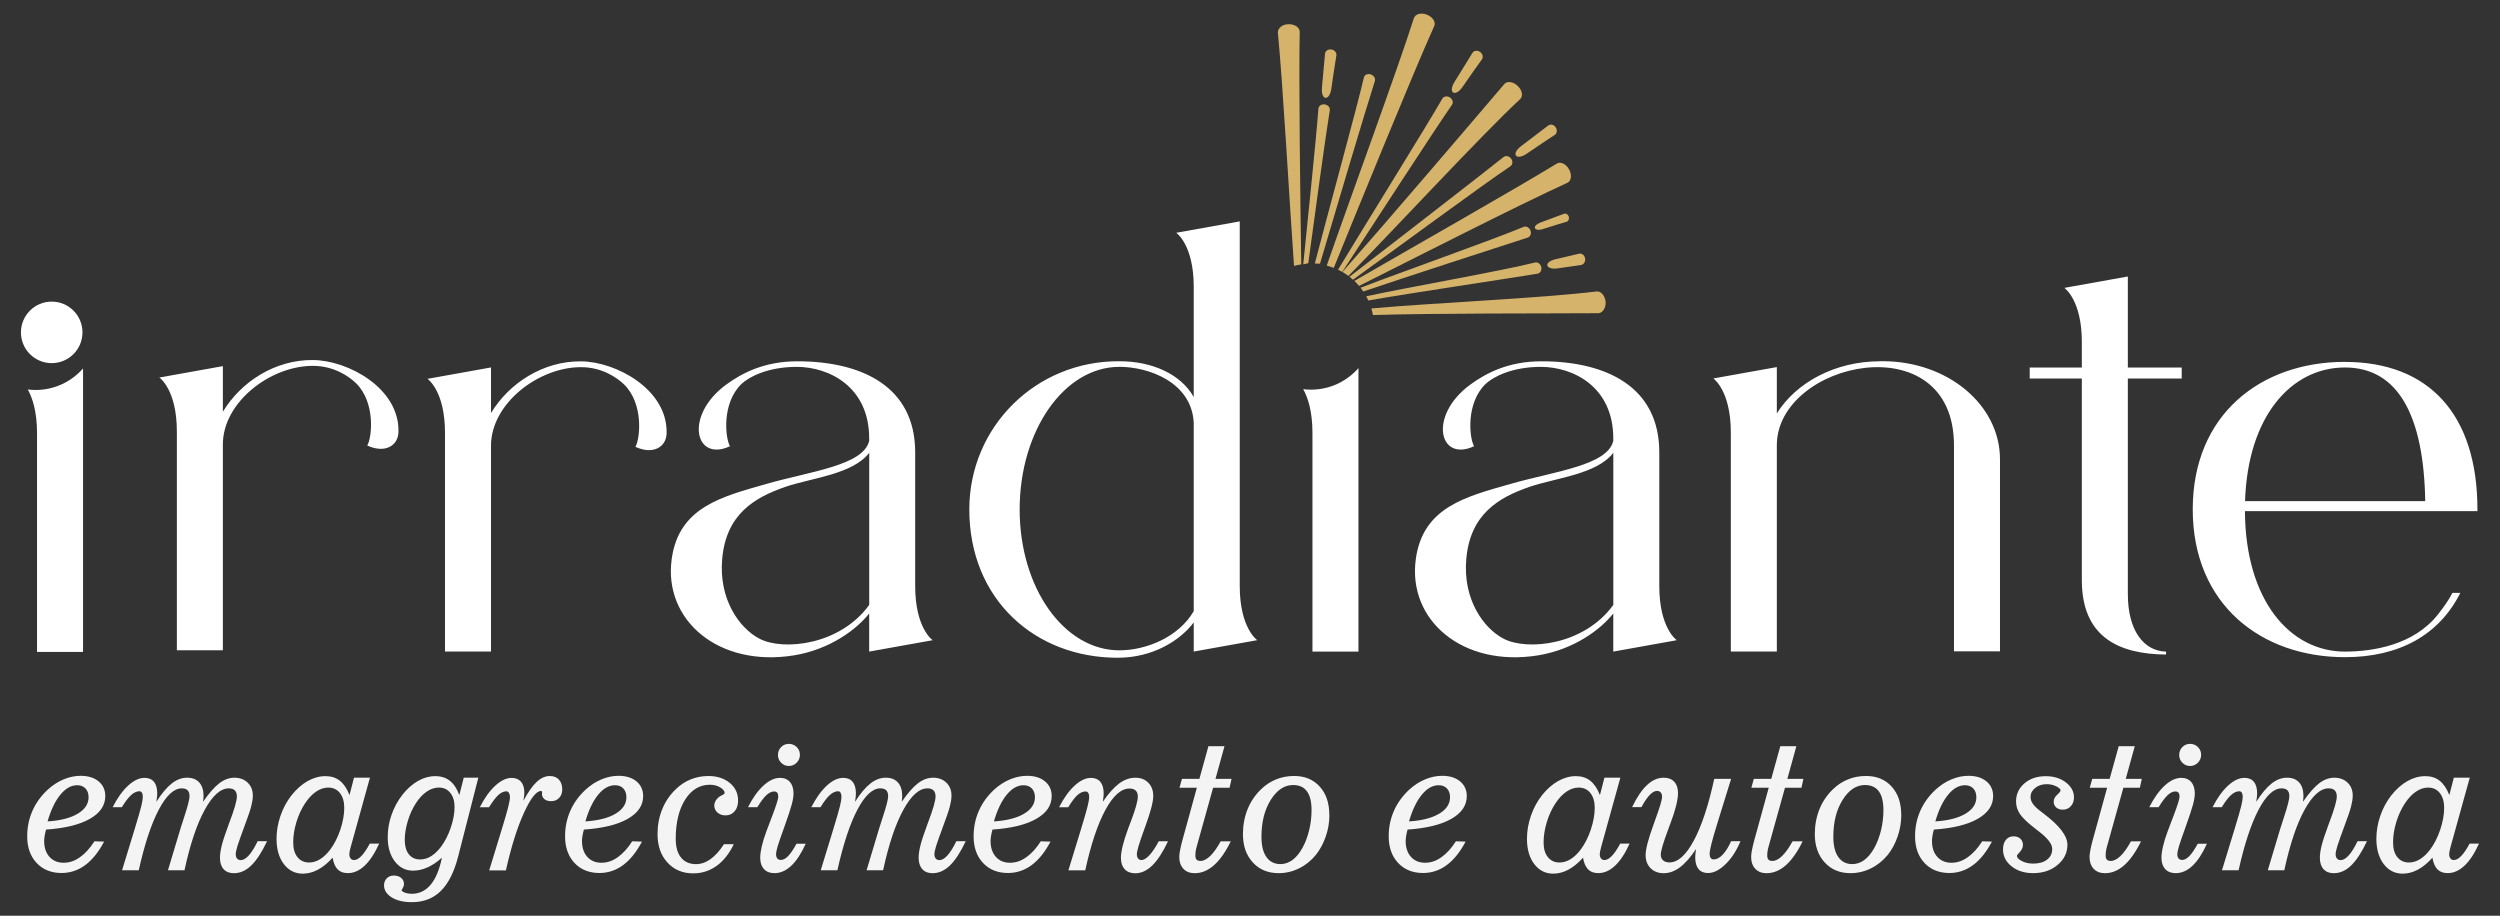
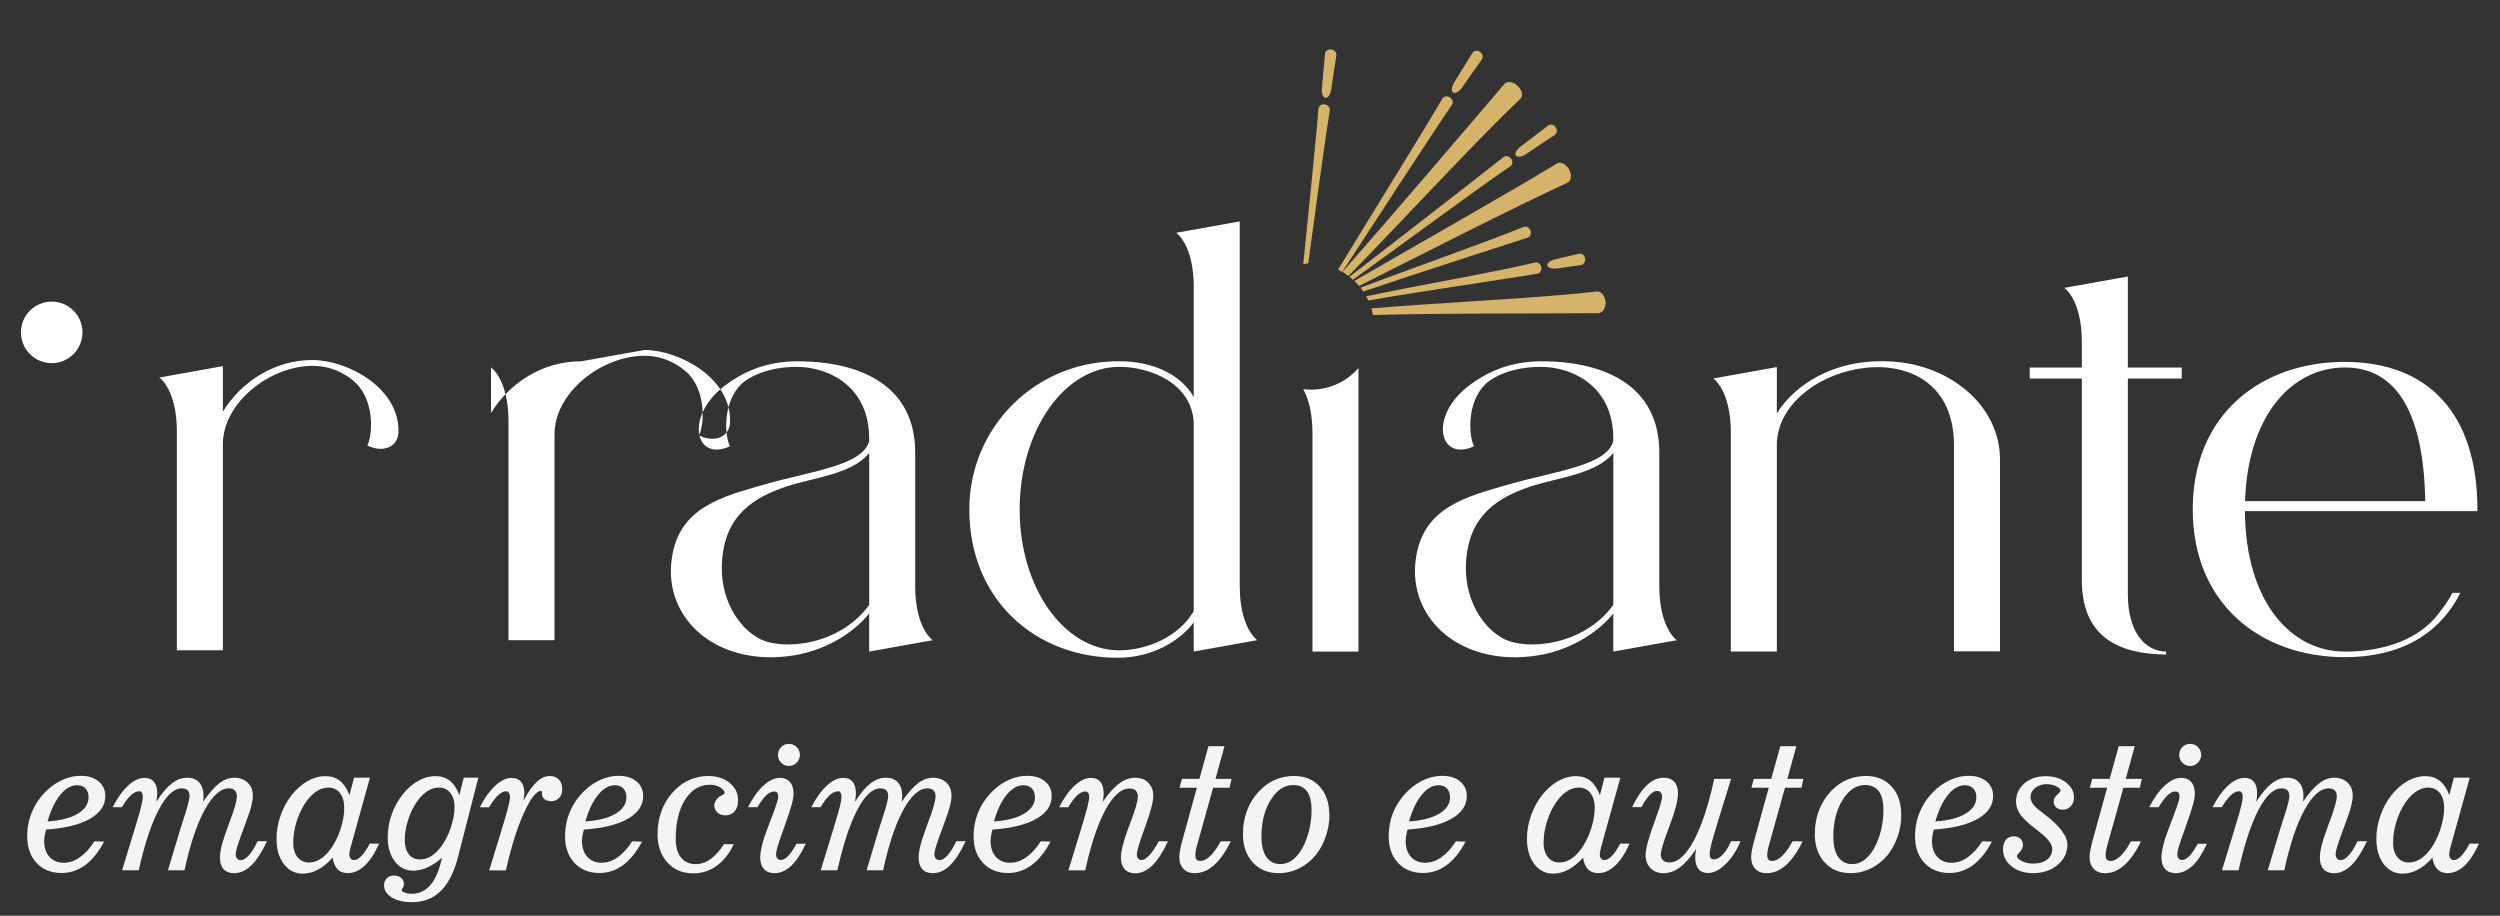
<svg xmlns="http://www.w3.org/2000/svg" id="Camada_1" viewBox="0 0 610.23 223.52">
  <rect x="0" y="0" width="610.23" height="223.52" fill="#333333" stroke="none" />
-   <path d="M177.27,93.87c-10.37,7.61-7.64,19.04.91,15.05-1.16-2-2.05-10.45,2.78-15.17,1.9-1.82,6.58-4.2,13.5-4.2,7.92,0,17.7,4.86,17.7,17.45v.61c-1.39,5.99-14.29,7.43-25.01,10.49-10.85,3.11-21.44,5.61-23.19,18.34-2.07,14.92,11.43,26.53,29.89,23.52,8.93-1.47,15.4-6.5,18.31-10.22v9.31l15.5-2.78s-4.27-2.88-4.27-13.23v-32.62c0-16.03-12.95-22.23-28.78-22.23-8.07,0-13.55,2.91-17.35,5.69M212.17,110.53v37.12c-7.11,9.86-21.04,11.28-26.81,8.24-4.88-2.55-9.96-9.61-9.08-19.47.96-10.87,7.81-14.97,15.48-17.6,6.47-2.2,16.31-3.01,20.41-8.29ZM273.22,89.54c7.26,0,17.68,3.82,18.16,13.66v45.98c-3.72,6.4-11.68,9.56-18.16,9.56-13.45,0-24.33-15.17-24.33-34.39s10.87-34.8,24.33-34.8ZM273.32,88.18c-20.43-.2-36.72,16.01-36.72,36.16,0,22.08,16.16,36.21,36.19,36.21,8.65,0,15.25-4.2,18.59-8.62v7.11l15.5-2.78s-4.27-2.91-4.27-13.23V54.04l-15.5,2.78s4.27,2.88,4.27,13.18v26.91c-3.16-5.61-10.19-8.73-18.06-8.73ZM318.1,94.99c1.11,1.98,2.26,5.33,2.26,10.67v53.39h11.23v-69.2c-2.82,3.22-6.96,5.26-11.58,5.26-.64,0-1.28-.04-1.9-.12ZM358.9,93.87c-10.37,7.61-7.64,19.04.91,15.05-1.16-2-2.05-10.45,2.78-15.17,1.9-1.82,6.58-4.2,13.5-4.2,7.92,0,17.7,4.86,17.7,17.45v.61c-1.39,5.99-14.29,7.43-25.01,10.49-10.85,3.11-21.44,5.61-23.19,18.34-2.07,14.92,11.43,26.53,29.89,23.52,8.93-1.47,15.4-6.5,18.31-10.22v9.31l15.5-2.78s-4.27-2.88-4.27-13.23v-32.62c0-16.03-12.95-22.23-28.78-22.23-8.07,0-13.55,2.91-17.35,5.69ZM393.8,110.53v37.12c-7.11,9.86-21.04,11.28-26.81,8.24-4.88-2.55-9.96-9.61-9.08-19.47.96-10.87,7.81-14.97,15.48-17.6,6.47-2.2,16.31-3.01,20.41-8.29ZM458.97,88.18c-11,0-20.48,5.13-25.26,12.72v-11.3l-15.5,2.78s4.27,2.88,4.27,13.2v53.46h11.23v-50.35c0-20.51,43.24-29.92,43.24.02v50.27h11.23v-46.89c0-13.25-12.75-23.92-28.6-23.92h-.61ZM519.39,67.49l-15.5,2.78s4.27,2.88,4.27,13.2v6.25h-12.72v2.68h12.72v49.21c0,13.68,8.72,18.06,20.56,18.16v-.71c-5.44-.15-9.33-5.13-9.33-14.04v-52.63h13.15v-2.68h-13.15v-22.23ZM572.38,89.7c13.05,0,19.25,11.86,19.6,32.62h-43.98c.66-20.74,11.3-32.62,24.38-32.62ZM572.38,88.33c-20.51,0-37.15,12.82-37.15,35.99s16.64,36.09,37.15,36.09c13.35,0,23.04-5.49,28.17-15.7h-1.92c-.78,1.52-1.94,3.23-3.52,5.24-5.93,7.55-16.01,9.1-22.74,9.1-13.4,0-24.28-12.49-24.4-34.29,22.25-.02,37.55,0,56.75,0v-.43c0-23.17-11.84-35.99-32.35-35.99ZM141.83,88.2c-9.36-.08-17.6,5.39-21.98,12.62v-11.13l-15.5,2.78s4.27,2.88,4.27,13.18v53.39h11.23v-50.25c0-10.29,11.58-19.17,21.95-19.17,5.23,0,8.88,2.63,10.52,4.2,4.83,4.73,3.94,13.25,2.78,15.25,4.27,1.97,7.49.1,7.61-3.24.35-10.72-12.32-17.58-20.89-17.63Z" fill="#fff" fill-rule="evenodd" />
-   <path d="M6.78,95.07c1.11,1.98,2.26,5.33,2.26,10.67v53.39h11.23v-69.2c-2.82,3.22-6.96,5.26-11.58,5.26-.64,0-1.28-.04-1.9-.12" fill="#fff" fill-rule="evenodd" />
+   <path d="M177.27,93.87c-10.37,7.61-7.64,19.04.91,15.05-1.16-2-2.05-10.45,2.78-15.17,1.9-1.82,6.58-4.2,13.5-4.2,7.92,0,17.7,4.86,17.7,17.45v.61c-1.39,5.99-14.29,7.43-25.01,10.49-10.85,3.11-21.44,5.61-23.19,18.34-2.07,14.92,11.43,26.53,29.89,23.52,8.93-1.47,15.4-6.5,18.31-10.22v9.31l15.5-2.78s-4.27-2.88-4.27-13.23v-32.62c0-16.03-12.95-22.23-28.78-22.23-8.07,0-13.55,2.91-17.35,5.69M212.17,110.53v37.12c-7.11,9.86-21.04,11.28-26.81,8.24-4.88-2.55-9.96-9.61-9.08-19.47.96-10.87,7.81-14.97,15.48-17.6,6.47-2.2,16.31-3.01,20.41-8.29ZM273.22,89.54c7.26,0,17.68,3.82,18.16,13.66v45.98c-3.72,6.4-11.68,9.56-18.16,9.56-13.45,0-24.33-15.17-24.33-34.39s10.87-34.8,24.33-34.8ZM273.32,88.18c-20.43-.2-36.72,16.01-36.72,36.16,0,22.08,16.16,36.21,36.19,36.21,8.65,0,15.25-4.2,18.59-8.62v7.11l15.5-2.78s-4.27-2.91-4.27-13.23V54.04l-15.5,2.78s4.27,2.88,4.27,13.18v26.91c-3.16-5.61-10.19-8.73-18.06-8.73ZM318.1,94.99c1.11,1.98,2.26,5.33,2.26,10.67v53.39h11.23v-69.2c-2.82,3.22-6.96,5.26-11.58,5.26-.64,0-1.28-.04-1.9-.12ZM358.9,93.87c-10.37,7.61-7.64,19.04.91,15.05-1.16-2-2.05-10.45,2.78-15.17,1.9-1.82,6.58-4.2,13.5-4.2,7.92,0,17.7,4.86,17.7,17.45v.61c-1.39,5.99-14.29,7.43-25.01,10.49-10.85,3.11-21.44,5.61-23.19,18.34-2.07,14.92,11.43,26.53,29.89,23.52,8.93-1.47,15.4-6.5,18.31-10.22v9.31l15.5-2.78s-4.27-2.88-4.27-13.23v-32.62c0-16.03-12.95-22.23-28.78-22.23-8.07,0-13.55,2.91-17.35,5.69ZM393.8,110.53v37.12c-7.11,9.86-21.04,11.28-26.81,8.24-4.88-2.55-9.96-9.61-9.08-19.47.96-10.87,7.81-14.97,15.48-17.6,6.47-2.2,16.31-3.01,20.41-8.29ZM458.97,88.18c-11,0-20.48,5.13-25.26,12.72v-11.3l-15.5,2.78s4.27,2.88,4.27,13.2v53.46h11.23v-50.35c0-20.51,43.24-29.92,43.24.02v50.27h11.23v-46.89c0-13.25-12.75-23.92-28.6-23.92h-.61ZM519.39,67.49l-15.5,2.78s4.27,2.88,4.27,13.2v6.25h-12.72v2.68h12.72v49.21c0,13.68,8.72,18.06,20.56,18.16v-.71c-5.44-.15-9.33-5.13-9.33-14.04v-52.63h13.15v-2.68h-13.15v-22.23ZM572.38,89.7c13.05,0,19.25,11.86,19.6,32.62h-43.98c.66-20.74,11.3-32.62,24.38-32.62ZM572.38,88.33c-20.51,0-37.15,12.82-37.15,35.99s16.64,36.09,37.15,36.09c13.35,0,23.04-5.49,28.17-15.7h-1.92c-.78,1.52-1.94,3.23-3.52,5.24-5.93,7.55-16.01,9.1-22.74,9.1-13.4,0-24.28-12.49-24.4-34.29,22.25-.02,37.55,0,56.75,0v-.43c0-23.17-11.84-35.99-32.35-35.99ZM141.83,88.2c-9.36-.08-17.6,5.39-21.98,12.62v-11.13s4.27,2.88,4.27,13.18v53.39h11.23v-50.25c0-10.29,11.58-19.17,21.95-19.17,5.23,0,8.88,2.63,10.52,4.2,4.83,4.73,3.94,13.25,2.78,15.25,4.27,1.97,7.49.1,7.61-3.24.35-10.72-12.32-17.58-20.89-17.63Z" fill="#fff" fill-rule="evenodd" />
  <path d="M76.38,87.88c-9.36-.08-17.6,5.39-21.98,12.62v-11.13l-15.5,2.78s4.27,2.88,4.27,13.18v53.39h11.23v-50.25c0-10.29,11.58-19.17,21.95-19.17,5.23,0,8.88,2.63,10.52,4.2,4.83,4.73,3.94,13.25,2.78,15.25,4.27,1.97,7.48.1,7.61-3.24.35-10.72-12.32-17.58-20.89-17.63" fill="#fff" fill-rule="evenodd" />
  <path d="M327.68,66.39c10.44-11.83,31.2-36.1,39.5-45.86.68-.81,2.16-.63,3.28.44,1.12,1.06,1.37,2.53.58,3.24-9.34,8.65-30.78,31.88-41.9,43.14-.47-.35-.96-.67-1.46-.96" fill="#d6b36a" />
  <path d="M329.4,67.55c9.22-7.14,31.12-24.04,37.59-29.21.54-.43,1.38-.27,1.86.38.48.64.39,1.49-.19,1.87-6.84,4.57-28.84,20.83-38.41,27.68-.28-.25-.56-.49-.86-.71" fill="#d6b36a" />
  <path d="M330.59,68.57c13.18-7.64,38.07-21.73,49.42-28.64.9-.56,2.26.08,3,1.44.74,1.36.53,2.82-.44,3.26-11.99,5.46-37.15,18.29-50.83,25.16-.36-.43-.75-.83-1.15-1.22" fill="#d6b36a" />
  <path d="M333.49,72.32c11.04-2.37,33.18-6.21,41.18-8.24.67-.17,1.37.32,1.54,1.11.18.78-.25,1.51-.94,1.62-8.08,1.33-30.07,4.58-41.27,6.53-.16-.35-.33-.69-.51-1.02" fill="#d6b36a" />
  <path d="M332.11,70.23c10.48-4.03,32.1-11.64,39.77-14.84.64-.27,1.4.11,1.69.87.29.75-.03,1.53-.69,1.74-7.85,2.53-29.39,9.51-40.1,13.15-.21-.31-.43-.62-.67-.91" fill="#d6b36a" />
-   <path d="M315.86,64.91c-1.13-15.81-2.71-44.44-3.94-56.89-.11-1.04,1.03-2.11,2.58-2.11,1.55-.04,2.77.82,2.75,1.88-.25,12.43.14,40.83.38,56.74-.6.09-1.19.22-1.76.38" fill="#d6b36a" />
  <path d="M318.11,64.53c1.15-11.67,3.14-30.34,3.7-37.96.05-.71.74-1.21,1.54-1.09.8.11,1.35.77,1.24,1.45-1.2,7.45-3.67,25.68-5.25,37.32-.42.08-.83.17-1.23.27" fill="#d6b36a" />
  <path d="M322.67,21.43c.28-3.38.59-6.2.75-8.26.05-.71.74-1.21,1.54-1.09.8.11,1.35.77,1.24,1.45-.33,2.03-.78,4.89-1.23,8.11-.42,3.04-2.56,3.03-2.29-.22" fill="#d6b36a" />
  <path d="M355.03,20.01c1.77-2.9,3.29-5.29,4.36-7.06.36-.61,1.2-.75,1.86-.29.66.45.87,1.29.46,1.85-1.2,1.66-2.88,4.03-4.72,6.71-1.74,2.53-3.64,1.56-1.96-1.22" fill="#d6b36a" />
-   <path d="M320.93,64.34c3.21-12.38,10.32-38.19,11.97-45.38.15-.69.91-1.06,1.68-.8.77.25,1.22.99,1.01,1.64-2.24,6.94-9.74,32.22-13.39,44.56-.31-.02-.63-.03-.95-.03h-.32Z" fill="#d6b36a" />
-   <path d="M323.85,64.83c5.45-15.7,17.53-48.54,21.25-60.36.16-.5.6-.88,1.18-1.06.57-.16,1.29-.11,2.01.17,1.44.56,2.23,1.83,1.79,2.79-5.08,11.27-18.25,43.64-24.52,59.02-.56-.22-1.13-.4-1.72-.55" fill="#d6b36a" />
  <path d="M326.6,65.83c6.39-10.57,21.55-34.94,25.45-41.73.34-.6,1.17-.75,1.85-.32.68.43.9,1.26.5,1.82-4.44,6.41-20.01,30.42-26.77,40.77-.34-.19-.68-.37-1.03-.54" fill="#d6b36a" />
  <path d="M334.74,75.29c15.12-1.37,41.78-2.5,54.95-4.15,1.05-.14,2.06.99,2.23,2.52.1,1.54-.78,2.79-1.83,2.79-13.2.09-39.74-.02-54.96.45-.1-.54-.23-1.08-.39-1.6" fill="#d6b36a" />
  <path d="M371.28,35.68c2.69-2.07,4.97-3.75,6.6-5.02.56-.44,1.39-.27,1.84.4.46.66.35,1.52-.24,1.89-1.72,1.12-4.14,2.72-6.82,4.57-2.53,1.74-3.96.15-1.39-1.84" fill="#d6b36a" />
-   <path d="M376.02,54.32c2.33-.89,4.28-1.58,5.69-2.12.48-.19,1.03.11,1.21.67.18.56-.08,1.14-.57,1.28-1.45.42-3.48,1.03-5.75,1.76-2.14.69-2.81-.73-.58-1.58" fill="#d6b36a" />
  <path d="M379.8,63.25l5.62-1.32c.69-.16,1.37.35,1.49,1.15.13.79-.34,1.52-1.02,1.61l-5.63.81c-3.04.44-3.63-1.51-.47-2.26" fill="#d6b36a" />
  <path d="M12.62,73.62c4.15,0,7.51,3.36,7.51,7.51s-3.36,7.51-7.51,7.51-7.51-3.36-7.51-7.51,3.36-7.51,7.51-7.51" fill="#fff" fill-rule="evenodd" />
  <path d="M431.74,192.28h-4.25l.61-2.17h4.25l2.21-7.97h3.92l-2.2,7.97h3.92l-.48,2.17h-4.02l-4.01,14.39c-.11.36-.18.72-.24,1.09-.05.37-.08.72-.08,1.05,0,.47.1.81.3,1.02.2.21.52.32.96.32.74,0,1.54-.41,2.38-1.22.84-.82,1.68-2,2.53-3.56h2.46c-1.25,2.58-2.62,4.52-4.08,5.82-1.47,1.3-3.04,1.95-4.7,1.95-1.17,0-2.09-.35-2.77-1.07-.67-.71-1.01-1.69-1.01-2.94,0-.81.28-2.26.84-4.33l.08-.26,3.37-12.25ZM398.38,197.02c1.17-2.43,2.39-4.24,3.67-5.42,1.27-1.18,2.62-1.77,4.06-1.77,1.09,0,1.94.33,2.56.99.61.67.92,1.59.92,2.77,0,.81-.16,1.83-.46,3.06-.31,1.23-.76,2.66-1.38,4.3-.15.4-.35.96-.62,1.68-1.17,3.13-1.75,5.11-1.75,5.95,0,.61.18,1.09.56,1.42.37.34.9.51,1.57.51,2.05,0,4.03-1.78,5.94-5.34,1.91-3.56,3.57-8.58,4.98-15.06h4.12l-3.23,10.43c-.77,2.49-1.3,4.3-1.58,5.44-.29,1.14-.43,1.97-.43,2.48,0,.41.08.74.26.97.17.23.42.35.74.35.71,0,1.45-.39,2.19-1.17.74-.78,1.42-1.87,2.05-3.28h2.29c-.97,2.33-2.19,4.2-3.67,5.63-1.47,1.42-2.89,2.14-4.26,2.14-1.01,0-1.79-.33-2.32-.98-.53-.65-.8-1.59-.8-2.84,0-.27.01-.57.05-.89.03-.33.09-.72.15-1.14-1.36,2.03-2.67,3.52-3.95,4.47-1.27.95-2.6,1.42-3.98,1.42-1.31,0-2.36-.41-3.17-1.22-.8-.81-1.21-1.87-1.21-3.19,0-1.44.64-3.9,1.91-7.39l.22-.6c.73-2.04,1.23-3.5,1.49-4.37.26-.87.39-1.51.39-1.91,0-.44-.11-.78-.33-1.03-.22-.25-.52-.37-.91-.37-.54,0-1.14.33-1.78.99-.63.67-1.31,1.66-2.01,2.97h-2.3ZM385.38,192.24c-1.04,0-2.05.33-3.03,1-.98.67-1.88,1.63-2.71,2.9-.88,1.34-1.57,2.86-2.09,4.56-.51,1.7-.77,3.33-.77,4.92s.35,2.73,1.04,3.6c.7.87,1.64,1.31,2.84,1.31.93,0,1.83-.27,2.71-.81.87-.54,1.7-1.33,2.49-2.38,1-1.34,1.81-2.95,2.45-4.85.63-1.9.95-3.67.95-5.29,0-1.51-.35-2.72-1.05-3.61-.69-.89-1.64-1.34-2.82-1.34ZM386.4,209.36c-1.17,1.3-2.36,2.28-3.57,2.92-1.21.65-2.45.97-3.71.97-1.89,0-3.43-.78-4.62-2.34-1.19-1.57-1.78-3.62-1.78-6.16,0-1.89.32-3.76.96-5.61.63-1.85,1.54-3.53,2.71-5.03,1.19-1.49,2.49-2.64,3.91-3.45,1.42-.8,2.88-1.21,4.35-1.21,1.4,0,2.57.37,3.52,1.12.95.75,1.74,1.91,2.36,3.5l1.1-4.25h3.89l-4.67,16.84-.02.06c-.23.85-.34,1.44-.34,1.77,0,.44.1.79.31,1.05.2.26.48.39.83.39.57,0,1.18-.34,1.83-1.02.65-.68,1.32-1.68,2.02-2.99h2.29c-1.08,2.39-2.26,4.19-3.55,5.39-1.28,1.21-2.65,1.81-4.1,1.81-1.06,0-1.88-.3-2.48-.91-.6-.61-1.02-1.56-1.24-2.86ZM343.92,200.5c3.14-.2,5.59-.82,7.37-1.88,1.77-1.05,2.65-2.39,2.65-4.01,0-.91-.25-1.62-.75-2.15-.5-.52-1.17-.79-2.02-.79-1.48,0-2.85.77-4.11,2.31-1.27,1.53-2.31,3.71-3.13,6.52ZM357.73,205.45c-1.34,2.54-2.88,4.45-4.62,5.73-1.73,1.27-3.65,1.91-5.75,1.91-2.53,0-4.56-.82-6.09-2.45-1.53-1.63-2.3-3.8-2.3-6.51,0-2.22.43-4.3,1.29-6.24.86-1.94,2.11-3.65,3.74-5.16,1.19-1.08,2.47-1.91,3.85-2.49,1.38-.58,2.77-.87,4.17-.87,1.82,0,3.28.45,4.37,1.35,1.09.9,1.64,2.1,1.64,3.6,0,2.28-1.26,4.13-3.78,5.56-2.52,1.44-6.08,2.3-10.68,2.61-.16.6-.27,1.12-.35,1.59-.07.46-.11.86-.11,1.21,0,1.61.43,2.89,1.29,3.86.87.96,2.02,1.44,3.45,1.44s2.69-.44,3.97-1.34c1.27-.89,2.46-2.19,3.55-3.9l2.35.08ZM312.54,210.92c1.04,0,2.01-.33,2.91-.98.89-.65,1.71-1.63,2.45-2.94.7-1.26,1.25-2.71,1.65-4.33.39-1.62.59-3.26.59-4.91,0-2.05-.37-3.58-1.13-4.61-.75-1.02-1.87-1.53-3.37-1.53-2.13,0-3.95,1.21-5.46,3.62-1.51,2.41-2.27,5.41-2.27,9.01,0,2.14.4,3.79,1.21,4.94.81,1.15,1.95,1.73,3.43,1.73ZM324.5,198.86c0,1.81-.29,3.57-.88,5.29-.59,1.72-1.4,3.22-2.43,4.53-1.17,1.42-2.54,2.52-4.12,3.29-1.57.77-3.22,1.16-4.97,1.16-2.6,0-4.7-.87-6.3-2.62-1.6-1.75-2.41-4.05-2.41-6.9,0-2.17.38-4.19,1.12-6.06.76-1.87,1.85-3.49,3.28-4.87,1.12-1.09,2.36-1.91,3.73-2.45,1.36-.55,2.82-.82,4.37-.82,2.6,0,4.67.86,6.24,2.58,1.56,1.72,2.34,4.01,2.34,6.87ZM292.15,192.28h-4.25l.61-2.17h4.25l2.21-7.97h3.92l-2.2,7.97h3.92l-.48,2.17h-4.02l-4.01,14.39c-.11.36-.18.72-.24,1.09-.06.37-.08.72-.08,1.05,0,.47.1.81.3,1.02.2.21.52.32.96.32.74,0,1.54-.41,2.38-1.22.84-.82,1.68-2,2.53-3.56h2.46c-1.25,2.58-2.62,4.52-4.08,5.82-1.47,1.3-3.04,1.95-4.7,1.95-1.17,0-2.09-.35-2.77-1.07-.67-.71-1.01-1.69-1.01-2.94,0-.81.28-2.26.84-4.33l.08-.26,3.37-12.25ZM264.88,212.44h-4.09l3.07-10.03c.76-2.47,1.28-4.28,1.57-5.43.29-1.14.43-1.98.43-2.48,0-.4-.08-.72-.23-.95-.15-.24-.36-.36-.63-.36-.68,0-1.35.29-2.01.89-.65.59-1.4,1.57-2.24,2.96h-2.23c1.14-2.25,2.41-4.01,3.78-5.27,1.38-1.26,2.7-1.89,3.98-1.89,1.01,0,1.79.32,2.32.97.53.65.8,1.59.8,2.83,0,.27-.02.57-.06.92-.04.35-.1.72-.16,1.12,1.38-2.03,2.71-3.52,3.98-4.46,1.27-.95,2.59-1.42,3.96-1.42s2.37.41,3.17,1.22c.8.81,1.21,1.88,1.21,3.21,0,1.42-.64,3.88-1.91,7.37l-.22.6c-.72,1.98-1.21,3.42-1.47,4.33-.27.91-.4,1.55-.4,1.96,0,.44.1.78.31,1.03.21.25.48.37.83.37.56,0,1.21-.4,1.95-1.21.74-.8,1.49-1.93,2.25-3.37h2.26c-1.25,2.66-2.53,4.63-3.83,5.9-1.31,1.27-2.7,1.91-4.18,1.91-1.09,0-1.94-.33-2.56-.99-.61-.67-.92-1.59-.92-2.78,0-.78.15-1.77.44-2.95.29-1.19.74-2.62,1.36-4.29.15-.4.36-.97.65-1.7,1.12-2.97,1.68-4.97,1.68-6.02,0-.64-.17-1.12-.52-1.46-.35-.33-.85-.5-1.52-.5-2.02,0-3.99,1.74-5.88,5.23-1.89,3.49-3.54,8.41-4.92,14.76ZM242.6,200.5c3.14-.2,5.59-.82,7.37-1.88,1.77-1.05,2.65-2.39,2.65-4.01,0-.91-.25-1.62-.75-2.15-.5-.52-1.17-.79-2.02-.79-1.48,0-2.85.77-4.11,2.31-1.27,1.53-2.31,3.71-3.13,6.52ZM256.41,205.45c-1.34,2.54-2.88,4.45-4.62,5.73-1.73,1.27-3.65,1.91-5.75,1.91-2.53,0-4.56-.82-6.09-2.45-1.53-1.63-2.3-3.8-2.3-6.51,0-2.22.43-4.3,1.29-6.24.86-1.94,2.11-3.65,3.74-5.16,1.19-1.08,2.47-1.91,3.85-2.49,1.38-.58,2.77-.87,4.17-.87,1.82,0,3.28.45,4.37,1.35,1.09.9,1.64,2.1,1.64,3.6,0,2.28-1.26,4.13-3.78,5.56-2.52,1.44-6.08,2.3-10.68,2.61-.16.6-.27,1.12-.35,1.59-.08.46-.11.86-.11,1.21,0,1.61.43,2.89,1.29,3.86.86.96,2.02,1.44,3.45,1.44s2.69-.44,3.97-1.34c1.27-.89,2.46-2.19,3.55-3.9l2.35.08ZM200.33,212.44l3.07-10.03c.85-2.79,1.4-4.69,1.64-5.69.24-1,.36-1.74.36-2.22,0-.42-.08-.76-.22-1-.14-.24-.35-.36-.6-.36-.67,0-1.36.31-2.04.93-.67.62-1.43,1.6-2.26,2.96h-2.24c1.15-2.25,2.41-4.01,3.78-5.27,1.38-1.26,2.7-1.89,3.99-1.89,1.01,0,1.78.32,2.31.97.54.65.8,1.59.8,2.83,0,.27-.02.57-.06.92-.04.35-.1.72-.16,1.12,1.3-2.03,2.56-3.52,3.75-4.46,1.21-.95,2.46-1.42,3.76-1.42s2.26.39,2.96,1.16c.69.77,1.05,1.86,1.05,3.26,0,.22-.01.44-.03.69-.02.25-.05.5-.09.77,1.48-2.13,2.81-3.64,3.99-4.54,1.18-.89,2.4-1.34,3.67-1.34s2.41.4,3.24,1.21c.83.8,1.25,1.85,1.25,3.14,0,.74-.13,1.61-.38,2.6-.25.99-.76,2.5-1.53,4.54-.93,2.5-1.54,4.22-1.83,5.15-.29.93-.43,1.61-.43,2.04s.11.79.33,1.05c.22.26.52.39.91.39.61,0,1.27-.4,1.98-1.18.7-.79,1.41-1.94,2.13-3.44h2.3c-1.29,2.72-2.58,4.69-3.88,5.94-1.3,1.25-2.7,1.87-4.22,1.87-1.08,0-1.91-.33-2.51-.99-.59-.66-.89-1.59-.89-2.79,0-.84.15-1.84.44-3.01.29-1.17.87-2.9,1.72-5.2.71-1.87,1.22-3.34,1.52-4.4.3-1.05.45-1.84.45-2.36,0-.64-.17-1.12-.5-1.46-.33-.33-.82-.5-1.47-.5-2.02,0-3.99,1.76-5.91,5.28-1.93,3.52-3.56,8.43-4.92,14.71h-4.03l3.01-10.03c.24-.78.58-1.85,1.02-3.19.82-2.49,1.23-4.11,1.23-4.86,0-.65-.16-1.13-.47-1.44-.31-.31-.79-.47-1.44-.47-1.9,0-3.77,1.74-5.61,5.23-1.83,3.49-3.45,8.41-4.87,14.76h-4.09ZM189.9,184.27c0-.76.26-1.4.77-1.92.51-.52,1.14-.78,1.88-.78s1.4.26,1.92.78c.53.52.78,1.17.78,1.92s-.27,1.36-.8,1.9c-.53.53-1.17.8-1.91.8s-1.36-.27-1.87-.79c-.52-.52-.78-1.17-.78-1.91ZM196.67,205.94c-1.09,2.41-2.27,4.2-3.54,5.4-1.27,1.19-2.64,1.79-4.1,1.79-1.09,0-1.94-.33-2.55-.99-.61-.67-.92-1.59-.92-2.77,0-.76.13-1.71.39-2.84.27-1.14.65-2.38,1.16-3.72.32-.88.76-2.04,1.32-3.48,1.03-2.68,1.54-4.31,1.54-4.87,0-.42-.08-.74-.25-.95-.16-.21-.42-.32-.77-.32-.61,0-1.23.3-1.87.89-.64.6-1.38,1.58-2.22,2.95h-2.28c1.16-2.28,2.42-4.04,3.79-5.29,1.37-1.25,2.71-1.87,4.01-1.87,1.04,0,1.85.33,2.43,1.01.59.67.88,1.61.88,2.83,0,.68-.14,1.56-.43,2.65-.29,1.08-.93,3.04-1.94,5.86-.75,2.05-1.25,3.51-1.51,4.38-.25.87-.38,1.51-.38,1.91,0,.45.1.8.31,1.04.21.24.5.36.87.36.57,0,1.17-.33,1.79-.97.62-.65,1.29-1.65,2.02-2.99h2.24ZM179.11,206.06c-1.1,2.3-2.5,4.07-4.19,5.29-1.7,1.22-3.6,1.83-5.71,1.83-2.58,0-4.68-.88-6.29-2.64-1.61-1.76-2.42-4.07-2.42-6.92,0-2.17.37-4.19,1.13-6.06.75-1.87,1.85-3.49,3.28-4.87,1.09-1.08,2.31-1.89,3.67-2.44,1.36-.55,2.8-.83,4.33-.83,2.13,0,3.87.57,5.23,1.69,1.35,1.12,2.02,2.55,2.02,4.28,0,1.1-.28,1.98-.84,2.64-.57.67-1.31,1-2.23,1-.78,0-1.44-.23-1.96-.69-.52-.46-.78-1.04-.78-1.72,0-.37.1-.74.3-1.11.2-.36.48-.69.84-.97.17-.13.45-.29.82-.47.38-.18.57-.35.57-.5,0-.48-.36-.93-1.08-1.37-.72-.43-1.56-.65-2.52-.65-2.49,0-4.5,1.21-6.04,3.63-1.53,2.42-2.3,5.61-2.3,9.58,0,1.97.43,3.49,1.29,4.56.86,1.07,2.08,1.61,3.66,1.61,1.23,0,2.41-.41,3.54-1.22,1.14-.82,2.24-2.03,3.28-3.65h2.38ZM142.88,200.5c3.14-.2,5.59-.82,7.37-1.88,1.77-1.05,2.65-2.39,2.65-4.01,0-.91-.25-1.62-.75-2.15-.5-.52-1.17-.79-2.02-.79-1.48,0-2.85.77-4.11,2.31-1.27,1.53-2.31,3.71-3.13,6.52ZM156.69,205.45c-1.34,2.54-2.88,4.45-4.62,5.73-1.73,1.27-3.65,1.91-5.75,1.91-2.53,0-4.56-.82-6.09-2.45-1.53-1.63-2.3-3.8-2.3-6.51,0-2.22.43-4.3,1.29-6.24.86-1.94,2.11-3.65,3.74-5.16,1.19-1.08,2.47-1.91,3.85-2.49,1.38-.58,2.77-.87,4.17-.87,1.82,0,3.28.45,4.37,1.35,1.09.9,1.64,2.1,1.64,3.6,0,2.28-1.26,4.13-3.78,5.56-2.52,1.44-6.08,2.3-10.69,2.61-.16.6-.27,1.12-.35,1.59-.08.46-.11.86-.11,1.21,0,1.61.43,2.89,1.29,3.86.87.96,2.02,1.44,3.45,1.44s2.69-.44,3.97-1.34c1.27-.89,2.46-2.19,3.55-3.9l2.35.08ZM127.78,195.43c1.12-2.09,2.19-3.61,3.22-4.57,1.03-.96,2.1-1.44,3.22-1.44.93,0,1.67.29,2.21.88.54.59.81,1.38.81,2.4,0,.84-.25,1.53-.75,2.06-.5.53-1.15.8-1.96.8-.68,0-1.23-.16-1.63-.49-.41-.32-.61-.76-.61-1.3,0-.01,0-.06.02-.11.01-.06.02-.12.02-.17-.01-.18-.03-.29-.06-.33-.03-.04-.1-.07-.2-.09-1.17,0-2.58,1.81-4.22,5.43-1.64,3.62-3.09,8.27-4.36,13.95h-4.08l3.07-10.02c.76-2.47,1.28-4.29,1.57-5.44.29-1.14.43-1.98.43-2.48,0-.39-.09-.71-.25-.97-.16-.26-.37-.39-.61-.39-.65,0-1.3.29-1.96.89-.65.59-1.41,1.59-2.29,3h-2.25c1.14-2.25,2.41-4.01,3.78-5.27,1.38-1.26,2.7-1.89,3.98-1.89,1,0,1.76.31,2.3.94.54.63.81,1.53.81,2.71,0,.17-.01.39-.05.65-.03.27-.09.69-.17,1.26ZM107.15,192.24c-1.01,0-1.99.31-2.94.95-.95.63-1.83,1.56-2.64,2.79-.85,1.29-1.53,2.75-2.02,4.39-.5,1.64-.75,3.19-.75,4.67s.33,2.65,1,3.49c.67.84,1.59,1.26,2.76,1.26.91,0,1.79-.26,2.64-.78.85-.52,1.66-1.29,2.43-2.3.97-1.29,1.77-2.84,2.39-4.66.62-1.81.93-3.5.93-5.06,0-1.45-.34-2.6-1.04-3.46-.69-.86-1.61-1.29-2.75-1.29ZM107.87,209.36c-1.19,1.06-2.36,1.85-3.53,2.37-1.17.52-2.34.79-3.5.79-1.83,0-3.33-.76-4.48-2.27-1.15-1.51-1.72-3.5-1.72-5.96,0-1.83.31-3.63.94-5.42.62-1.79,1.51-3.41,2.65-4.88,1.16-1.47,2.43-2.58,3.8-3.37,1.37-.78,2.77-1.17,4.21-1.17s2.62.38,3.58,1.14c.96.76,1.73,1.92,2.3,3.48l1.08-4.25h3.56l-4.91,19.18c-.97,3.81-2.38,6.62-4.23,8.46-1.85,1.83-4.21,2.75-7.09,2.75-2.01,0-3.65-.39-4.9-1.16-1.26-.77-1.89-1.76-1.89-2.97,0-.67.23-1.24.67-1.69.44-.46,1.01-.68,1.7-.68.74,0,1.35.19,1.81.58.46.38.69.89.69,1.51,0,.3-.1.62-.29.94-.2.33-.29.5-.29.53,0,.2.25.39.75.59.5.2,1.08.3,1.75.3,1.82,0,3.35-.74,4.59-2.21,1.23-1.48,2.15-3.67,2.75-6.59ZM80.16,192.24c-1.04,0-2.05.33-3.02,1-.98.67-1.88,1.63-2.71,2.9-.88,1.34-1.57,2.86-2.09,4.56-.51,1.7-.77,3.33-.77,4.92s.35,2.73,1.04,3.6c.69.87,1.64,1.31,2.83,1.31.93,0,1.83-.27,2.7-.81.87-.54,1.7-1.33,2.49-2.38,1-1.34,1.81-2.95,2.45-4.85.63-1.9.95-3.67.95-5.29,0-1.51-.35-2.72-1.05-3.61-.69-.89-1.64-1.34-2.82-1.34ZM81.18,209.36c-1.17,1.3-2.36,2.28-3.57,2.92-1.21.65-2.45.97-3.71.97-1.89,0-3.43-.78-4.62-2.34-1.19-1.57-1.78-3.62-1.78-6.16,0-1.89.32-3.76.96-5.61.63-1.85,1.54-3.53,2.71-5.03,1.19-1.49,2.49-2.64,3.91-3.45,1.42-.8,2.88-1.21,4.35-1.21,1.4,0,2.57.37,3.52,1.12.95.75,1.74,1.91,2.36,3.5l1.1-4.25h3.89l-4.67,16.84-.02.06c-.23.85-.34,1.44-.34,1.77,0,.44.1.79.31,1.05.2.26.48.39.83.39.57,0,1.18-.34,1.83-1.02.65-.68,1.32-1.68,2.02-2.99h2.29c-1.08,2.39-2.26,4.19-3.55,5.39-1.28,1.21-2.65,1.81-4.1,1.81-1.06,0-1.88-.3-2.48-.91-.6-.61-1.01-1.56-1.24-2.86ZM29.79,212.44l3.07-10.03c.85-2.79,1.4-4.69,1.64-5.69.24-1,.36-1.74.36-2.22,0-.42-.07-.76-.22-1-.14-.24-.35-.36-.6-.36-.67,0-1.36.31-2.04.93-.67.62-1.43,1.6-2.26,2.96h-2.24c1.14-2.25,2.41-4.01,3.78-5.27,1.38-1.26,2.71-1.89,3.99-1.89,1.01,0,1.78.32,2.31.97.54.65.8,1.59.8,2.83,0,.27-.02.57-.06.92-.04.35-.1.72-.16,1.12,1.3-2.03,2.56-3.52,3.75-4.46,1.21-.95,2.46-1.42,3.76-1.42s2.26.39,2.96,1.16c.69.77,1.05,1.86,1.05,3.26,0,.22-.01.44-.03.69-.02.25-.05.5-.09.77,1.48-2.13,2.81-3.64,3.99-4.54,1.18-.89,2.4-1.34,3.67-1.34s2.41.4,3.24,1.21c.83.8,1.25,1.85,1.25,3.14,0,.74-.13,1.61-.38,2.6-.25.99-.76,2.5-1.53,4.54-.93,2.5-1.54,4.22-1.83,5.15-.29.93-.43,1.61-.43,2.04s.11.79.33,1.05c.22.26.52.39.91.39.61,0,1.27-.4,1.98-1.18.7-.79,1.41-1.94,2.13-3.44h2.3c-1.29,2.72-2.58,4.69-3.88,5.94-1.29,1.25-2.7,1.87-4.22,1.87-1.08,0-1.91-.33-2.51-.99-.59-.66-.89-1.59-.89-2.79,0-.84.15-1.84.44-3.01.29-1.17.87-2.9,1.72-5.2.71-1.87,1.22-3.34,1.52-4.4.3-1.05.45-1.84.45-2.36,0-.64-.17-1.12-.5-1.46-.33-.33-.82-.5-1.46-.5-2.02,0-3.99,1.76-5.91,5.28-1.93,3.52-3.56,8.43-4.92,14.71h-4.03l3.01-10.03c.24-.78.58-1.85,1.02-3.19.82-2.49,1.23-4.11,1.23-4.86,0-.65-.16-1.13-.47-1.44-.31-.31-.79-.47-1.44-.47-1.9,0-3.77,1.74-5.61,5.23-1.83,3.49-3.46,8.41-4.87,14.76h-4.09ZM11.6,200.5c3.14-.2,5.59-.82,7.37-1.88,1.76-1.05,2.65-2.39,2.65-4.01,0-.91-.25-1.62-.75-2.15-.5-.52-1.17-.79-2.02-.79-1.48,0-2.85.77-4.11,2.31-1.27,1.53-2.31,3.71-3.13,6.52ZM25.4,205.45c-1.34,2.54-2.88,4.45-4.62,5.73-1.73,1.27-3.65,1.91-5.75,1.91-2.53,0-4.56-.82-6.09-2.45-1.53-1.63-2.3-3.8-2.3-6.51,0-2.22.43-4.3,1.29-6.24.86-1.94,2.11-3.65,3.74-5.16,1.19-1.08,2.47-1.91,3.85-2.49,1.38-.58,2.77-.87,4.17-.87,1.82,0,3.28.45,4.37,1.35,1.09.9,1.64,2.1,1.64,3.6,0,2.28-1.26,4.13-3.78,5.56-2.52,1.44-6.08,2.3-10.68,2.61-.16.6-.27,1.12-.35,1.59-.08.46-.11.86-.11,1.21,0,1.61.43,2.89,1.29,3.86.87.96,2.02,1.44,3.46,1.44s2.69-.44,3.97-1.34c1.27-.89,2.46-2.19,3.55-3.9l2.35.08Z" fill="#f4f4f4" />
  <path d="M592.73,192.24c-1.04,0-2.05.33-3.03,1-.98.67-1.88,1.63-2.71,2.9-.88,1.34-1.57,2.86-2.09,4.56-.51,1.7-.77,3.33-.77,4.92s.35,2.73,1.04,3.6c.69.87,1.64,1.31,2.83,1.31.93,0,1.83-.27,2.71-.81.87-.54,1.7-1.33,2.49-2.38,1-1.34,1.81-2.95,2.45-4.85.63-1.9.95-3.67.95-5.29,0-1.51-.35-2.72-1.05-3.61-.7-.89-1.64-1.34-2.82-1.34M593.74,209.36c-1.17,1.3-2.36,2.28-3.57,2.92-1.21.65-2.45.97-3.71.97-1.89,0-3.43-.78-4.62-2.34-1.19-1.57-1.79-3.62-1.79-6.16,0-1.89.32-3.76.96-5.61.63-1.85,1.54-3.53,2.71-5.03,1.19-1.49,2.49-2.64,3.91-3.45,1.42-.8,2.88-1.21,4.35-1.21,1.4,0,2.57.37,3.52,1.12.95.75,1.74,1.91,2.36,3.5l1.1-4.25h3.89l-4.67,16.84-.02.06c-.23.85-.34,1.44-.34,1.77,0,.44.1.79.31,1.05.2.26.48.39.83.39.57,0,1.18-.34,1.83-1.02.65-.68,1.32-1.68,2.02-2.99h2.29c-1.08,2.39-2.26,4.19-3.55,5.39-1.28,1.21-2.65,1.81-4.1,1.81-1.06,0-1.88-.3-2.48-.91-.6-.61-1.02-1.56-1.24-2.86ZM542.36,212.44l3.07-10.03c.85-2.79,1.4-4.69,1.64-5.69.24-1,.36-1.74.36-2.22,0-.42-.07-.76-.22-1-.14-.24-.35-.36-.6-.36-.67,0-1.36.31-2.04.93-.67.62-1.43,1.6-2.26,2.96h-2.24c1.15-2.25,2.41-4.01,3.78-5.27,1.38-1.26,2.71-1.89,3.99-1.89,1.01,0,1.78.32,2.31.97.54.65.8,1.59.8,2.83,0,.27-.02.57-.06.92-.04.35-.09.72-.16,1.12,1.3-2.03,2.56-3.52,3.75-4.46,1.21-.95,2.46-1.42,3.76-1.42s2.26.39,2.96,1.16c.69.77,1.05,1.86,1.05,3.26,0,.22-.01.44-.03.69-.02.25-.05.5-.09.77,1.48-2.13,2.81-3.64,3.99-4.54,1.18-.89,2.4-1.34,3.67-1.34s2.41.4,3.24,1.21c.83.8,1.25,1.85,1.25,3.14,0,.74-.13,1.61-.38,2.6-.25.99-.76,2.5-1.53,4.54-.93,2.5-1.54,4.22-1.83,5.15-.29.93-.43,1.61-.43,2.04s.11.79.33,1.05c.22.26.52.39.91.39.61,0,1.27-.4,1.98-1.18.7-.79,1.41-1.94,2.13-3.44h2.3c-1.29,2.72-2.58,4.69-3.88,5.94-1.29,1.25-2.7,1.87-4.22,1.87-1.08,0-1.91-.33-2.51-.99-.59-.66-.89-1.59-.89-2.79,0-.84.15-1.84.44-3.01.29-1.17.87-2.9,1.72-5.2.71-1.87,1.22-3.34,1.52-4.4.3-1.05.45-1.84.45-2.36,0-.64-.17-1.12-.5-1.46-.33-.33-.82-.5-1.47-.5-2.02,0-3.99,1.76-5.92,5.28-1.93,3.52-3.56,8.43-4.92,14.71h-4.03l3.01-10.03c.24-.78.58-1.85,1.02-3.19.82-2.49,1.23-4.11,1.23-4.86,0-.65-.16-1.13-.47-1.44-.31-.31-.79-.47-1.44-.47-1.9,0-3.77,1.74-5.61,5.23-1.83,3.49-3.45,8.41-4.87,14.76h-4.09ZM531.93,184.27c0-.76.26-1.4.77-1.92.51-.52,1.14-.78,1.88-.78s1.4.26,1.92.78c.52.52.78,1.17.78,1.92s-.27,1.36-.8,1.9c-.53.53-1.16.8-1.91.8s-1.36-.27-1.87-.79c-.52-.52-.78-1.17-.78-1.91ZM538.7,205.94c-1.09,2.41-2.27,4.2-3.54,5.4-1.27,1.19-2.64,1.79-4.1,1.79-1.09,0-1.94-.33-2.55-.99-.61-.67-.92-1.59-.92-2.77,0-.76.13-1.71.4-2.84.27-1.14.65-2.38,1.16-3.72.32-.88.76-2.04,1.32-3.48,1.03-2.68,1.54-4.31,1.54-4.87,0-.42-.08-.74-.25-.95-.16-.21-.42-.32-.77-.32-.61,0-1.23.3-1.87.89-.64.6-1.38,1.58-2.22,2.95h-2.28c1.16-2.28,2.42-4.04,3.79-5.29,1.37-1.25,2.71-1.87,4.01-1.87,1.04,0,1.85.33,2.43,1.01.59.67.88,1.61.88,2.83,0,.68-.14,1.56-.43,2.65-.29,1.08-.93,3.04-1.94,5.86-.75,2.05-1.25,3.51-1.51,4.38-.25.87-.38,1.51-.38,1.91,0,.45.1.8.31,1.04.21.24.5.36.87.36.57,0,1.17-.33,1.78-.97.62-.65,1.29-1.65,2.02-2.99h2.24ZM514.34,192.28h-4.25l.61-2.17h4.25l2.21-7.97h3.92l-2.2,7.97h3.92l-.48,2.17h-4.02l-4.01,14.39c-.11.36-.18.72-.24,1.09-.05.37-.08.72-.08,1.05,0,.47.1.81.3,1.02.2.21.52.32.96.32.74,0,1.54-.41,2.38-1.22.84-.82,1.68-2,2.53-3.56h2.46c-1.25,2.58-2.62,4.52-4.08,5.82-1.47,1.3-3.04,1.95-4.7,1.95-1.17,0-2.09-.35-2.77-1.07-.67-.71-1.01-1.69-1.01-2.94,0-.81.28-2.26.84-4.33l.08-.26,3.37-12.25ZM496.31,213.13c-2.13,0-3.9-.55-5.29-1.66-1.4-1.11-2.1-2.49-2.1-4.14,0-.97.23-1.74.7-2.32.46-.58,1.09-.87,1.88-.87.68,0,1.23.19,1.65.58.42.38.63.89.63,1.51s-.25,1.18-.73,1.7c-.48.52-.73.83-.73.95,0,.46.4.89,1.2,1.3.8.42,1.72.62,2.79.62,1.41,0,2.53-.33,3.37-.98.84-.65,1.25-1.52,1.25-2.61,0-1.2-1.12-2.65-3.37-4.35-.3-.23-.52-.4-.67-.52-1.86-1.42-3.13-2.62-3.8-3.58-.66-.97-.99-2.01-.99-3.13,0-1.76.68-3.24,2.04-4.41,1.36-1.17,3.09-1.76,5.2-1.76,1.96,0,3.59.5,4.92,1.51,1.32,1.02,1.98,2.24,1.98,3.67,0,.88-.26,1.59-.77,2.15-.51.56-1.17.84-1.96.84-.67,0-1.2-.18-1.61-.54-.4-.36-.61-.82-.61-1.4,0-.62.28-1.19.84-1.69.56-.5.84-.87.84-1.08,0-.31-.35-.63-1.06-.99-.71-.35-1.49-.52-2.34-.52-1.1,0-2.03.3-2.79.91-.76.61-1.14,1.34-1.14,2.2,0,.6.2,1.19.62,1.76.41.57,1.15,1.25,2.21,2.03l.44.34c3.82,2.88,5.73,5.4,5.73,7.56,0,1.93-.8,3.56-2.4,4.91-1.59,1.34-3.58,2-5.95,2ZM472.39,200.5c3.14-.2,5.59-.82,7.37-1.88,1.77-1.05,2.65-2.39,2.65-4.01,0-.91-.25-1.62-.75-2.15-.5-.52-1.17-.79-2.02-.79-1.48,0-2.85.77-4.11,2.31-1.27,1.53-2.31,3.71-3.13,6.52ZM486.2,205.45c-1.34,2.54-2.88,4.45-4.62,5.73-1.73,1.27-3.65,1.91-5.75,1.91-2.53,0-4.56-.82-6.08-2.45-1.53-1.63-2.3-3.8-2.3-6.51,0-2.22.43-4.3,1.29-6.24.86-1.94,2.11-3.65,3.74-5.16,1.19-1.08,2.47-1.91,3.85-2.49,1.38-.58,2.77-.87,4.17-.87,1.82,0,3.28.45,4.37,1.35,1.09.9,1.64,2.1,1.64,3.6,0,2.28-1.26,4.13-3.78,5.56-2.52,1.44-6.08,2.3-10.69,2.61-.16.6-.27,1.12-.35,1.59-.08.46-.11.86-.11,1.21,0,1.61.43,2.89,1.3,3.86.87.96,2.02,1.44,3.45,1.44s2.69-.44,3.97-1.34c1.27-.89,2.46-2.19,3.55-3.9l2.35.08ZM452.13,210.92c1.04,0,2.01-.33,2.91-.98.89-.65,1.71-1.63,2.45-2.94.7-1.26,1.25-2.71,1.65-4.33.39-1.62.59-3.26.59-4.91,0-2.05-.37-3.58-1.13-4.61-.75-1.02-1.87-1.53-3.37-1.53-2.13,0-3.95,1.21-5.46,3.62-1.51,2.41-2.27,5.41-2.27,9.01,0,2.14.4,3.79,1.21,4.94.81,1.15,1.95,1.73,3.43,1.73ZM464.09,198.86c0,1.81-.29,3.57-.88,5.29-.59,1.72-1.4,3.22-2.43,4.53-1.17,1.42-2.54,2.52-4.12,3.29-1.57.77-3.22,1.16-4.97,1.16-2.6,0-4.7-.87-6.3-2.62-1.6-1.75-2.41-4.05-2.41-6.9,0-2.17.38-4.19,1.12-6.06.76-1.87,1.85-3.49,3.28-4.87,1.12-1.09,2.36-1.91,3.73-2.45,1.36-.55,2.82-.82,4.38-.82,2.6,0,4.67.86,6.24,2.58,1.56,1.72,2.34,4.01,2.34,6.87Z" fill="#f4f4f4" />
</svg>